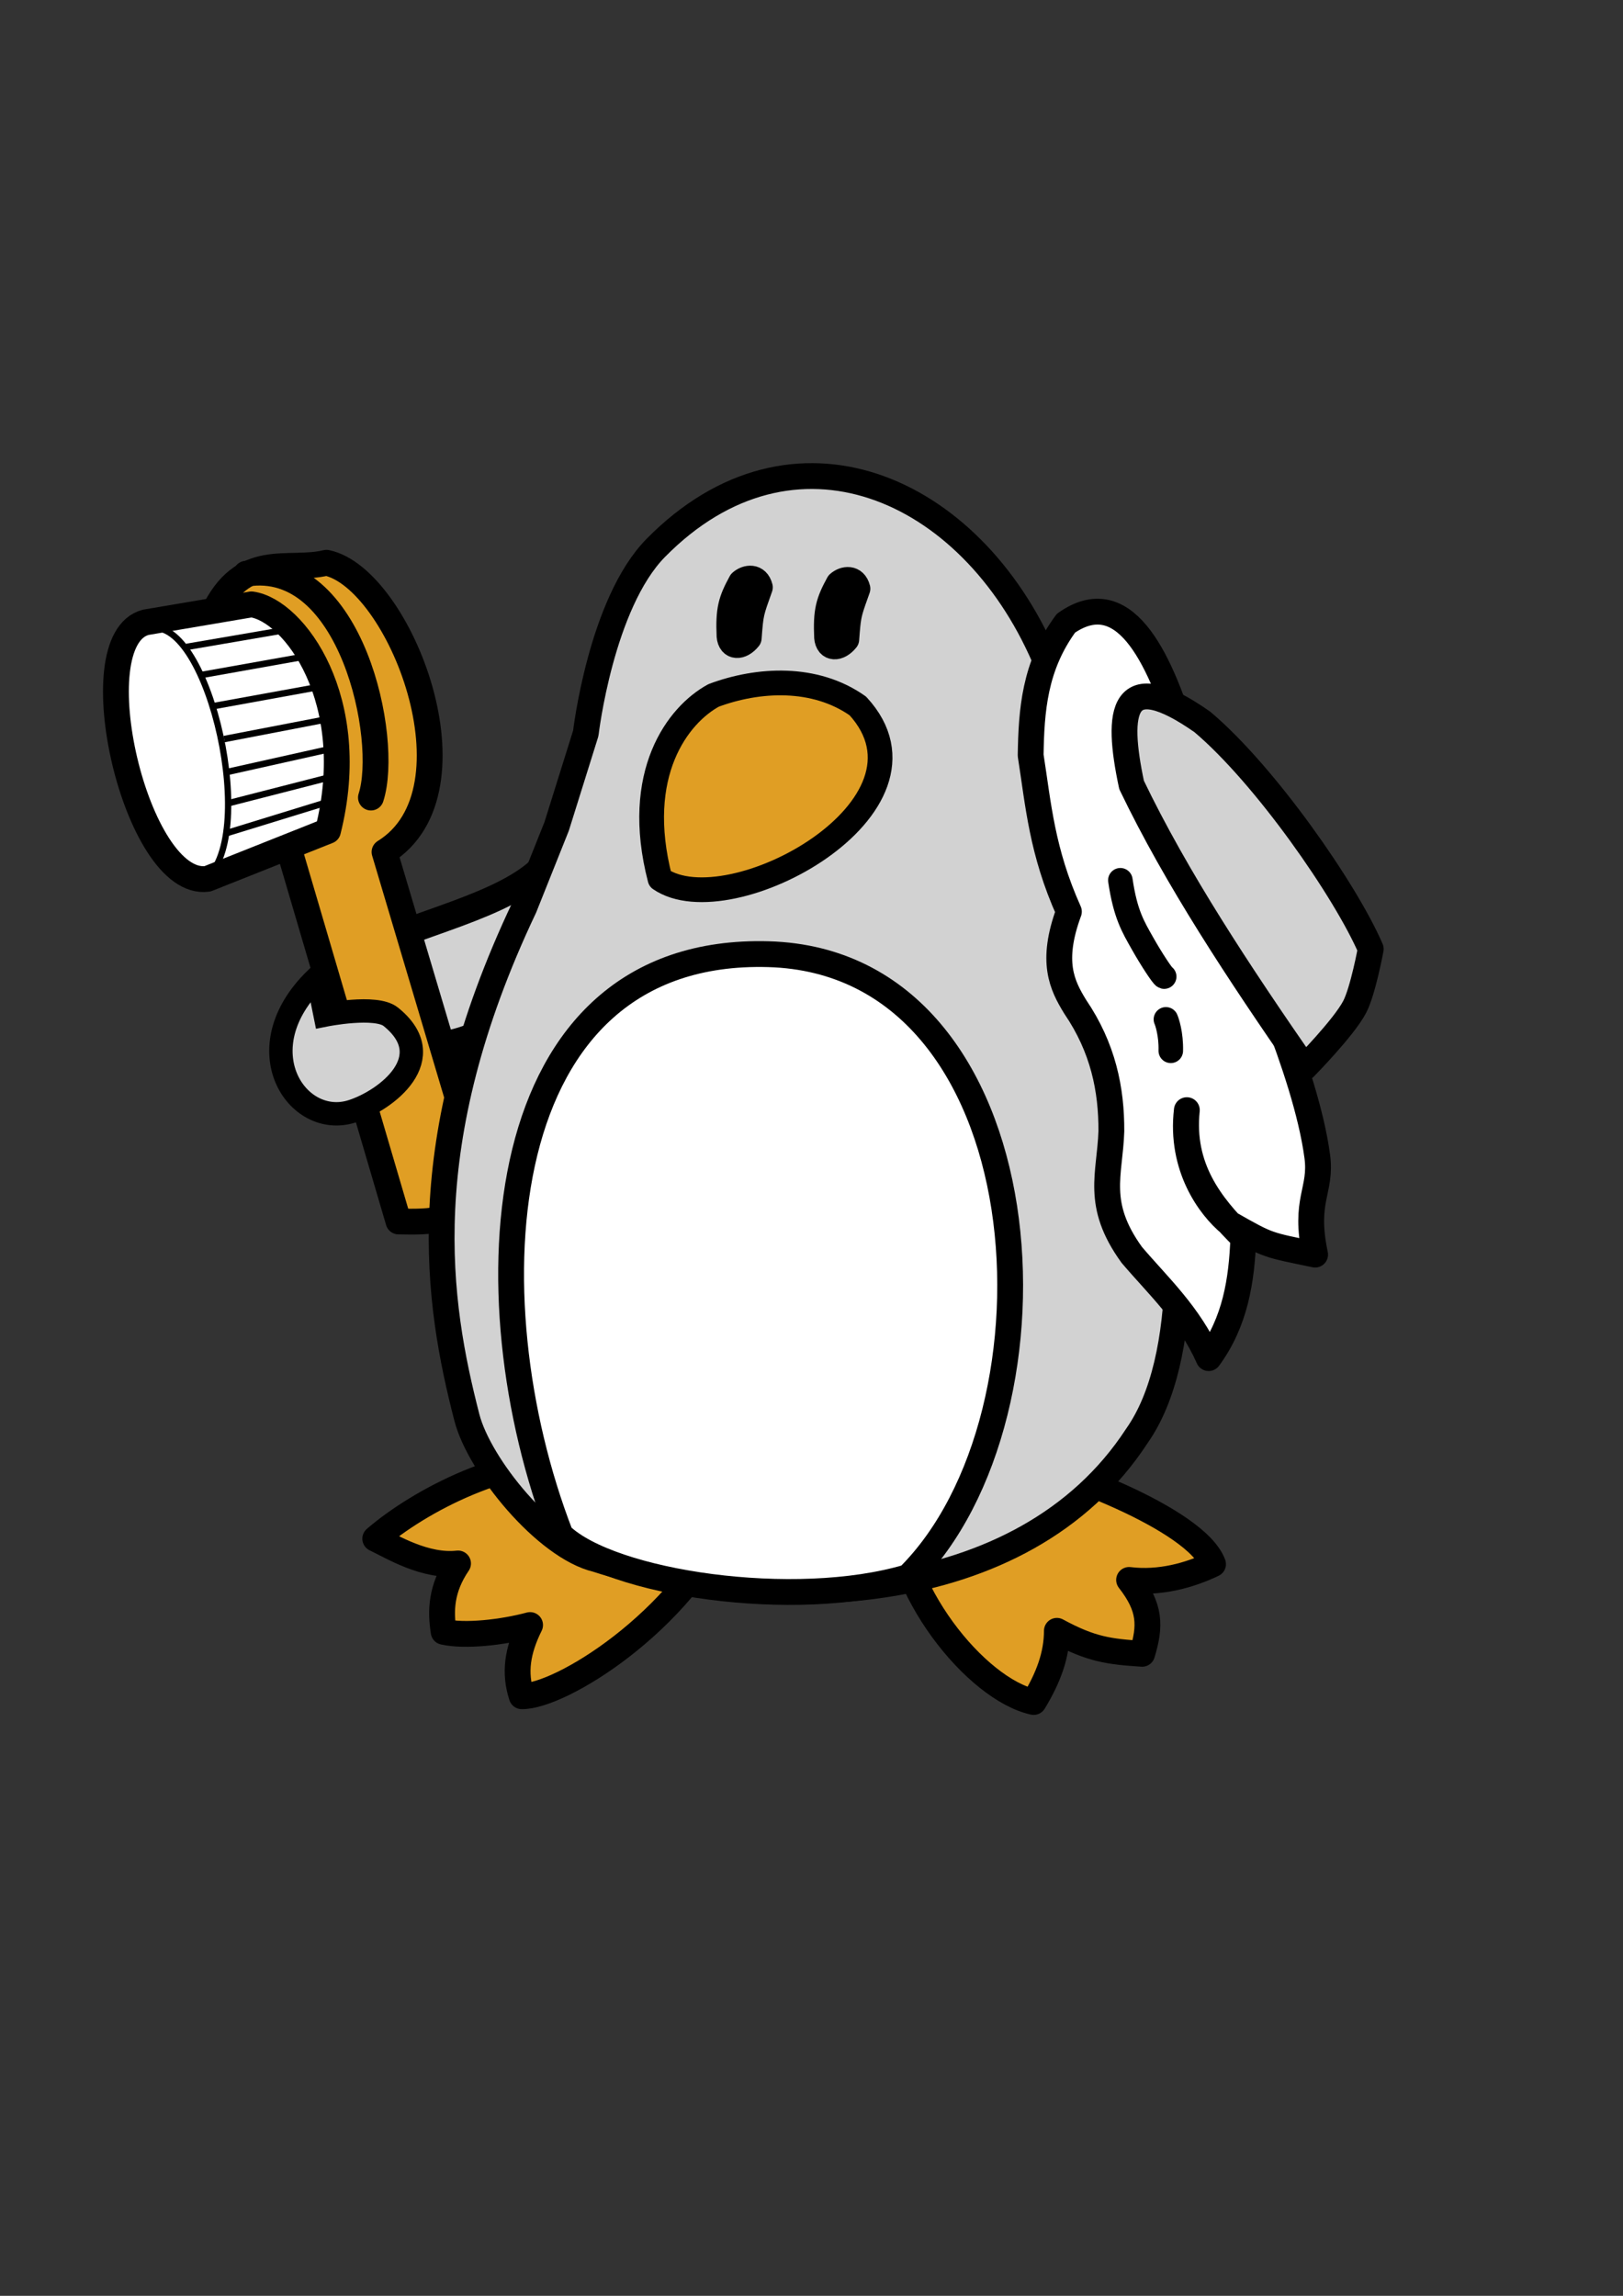
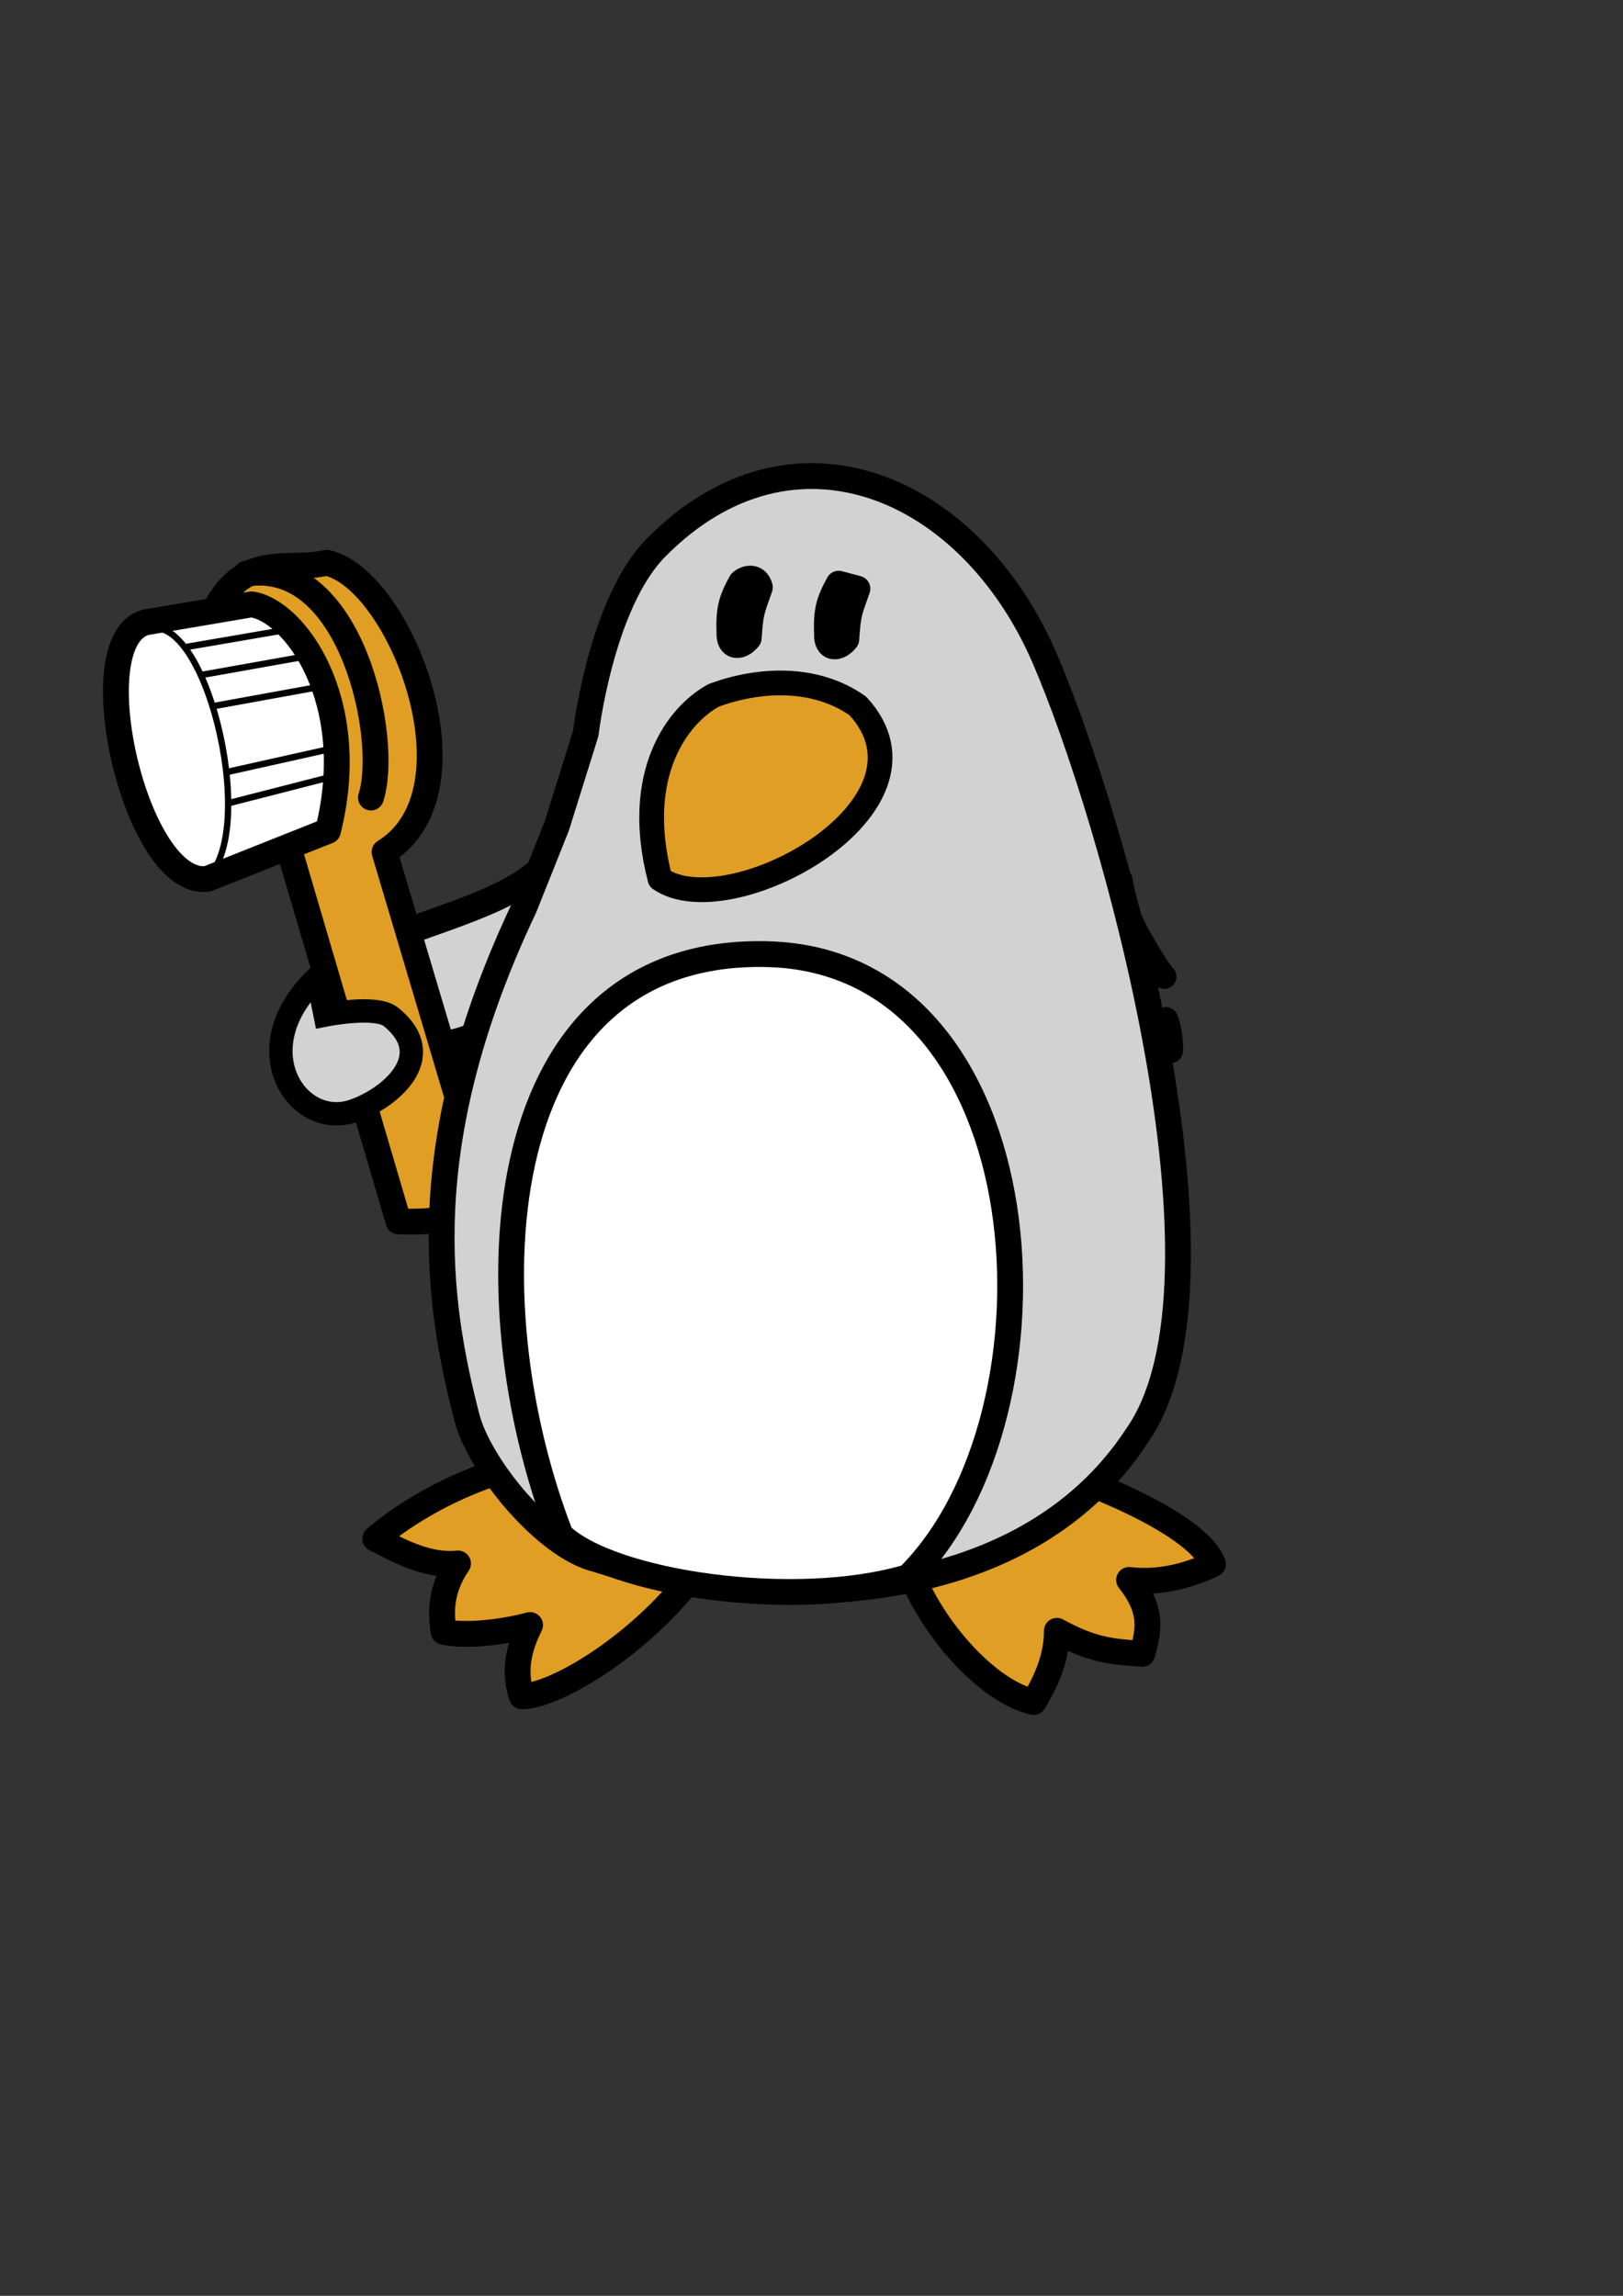
<svg xmlns="http://www.w3.org/2000/svg" xmlns:ns1="http://sodipodi.sourceforge.net/DTD/sodipodi-0.dtd" xmlns:ns2="http://www.inkscape.org/namespaces/inkscape" width="210mm" height="297mm" id="svg2" ns1:version="0.32" ns2:version="0.46" ns1:docname="freetz-albino-penguin.svg" ns2:output_extension="org.inkscape.output.svg.inkscape">
  <rect width="100%" height="100%" fill="#333333" stroke="none" />
  <ns1:namedview id="base" pagecolor="#ffffff" bordercolor="#666666" borderopacity="1.0" ns2:pageopacity="0.0" ns2:pageshadow="2" ns2:zoom="0.69242293" ns2:cx="360.0624" ns2:cy="639.81653" ns2:document-units="px" ns2:current-layer="layer1" showgrid="false" showguides="true" ns2:guide-bbox="true" ns2:window-width="1276" ns2:window-height="751" ns2:window-x="0" ns2:window-y="0" />
  <defs id="defs4">
    <linearGradient id="linearGradient3228">
      <stop style="stop-color: rgb(127, 127, 127); stop-opacity: 1;" offset="0" id="stop3230" />
      <stop style="stop-color: rgb(255, 255, 255); stop-opacity: 1;" offset="1" id="stop3232" />
    </linearGradient>
    <ns2:perspective ns1:type="inkscape:persp3d" ns2:vp_x="0 : 526.18109 : 1" ns2:vp_y="0 : 1000 : 0" ns2:vp_z="744.09448 : 526.18109 : 1" ns2:persp3d-origin="372.04724 : 350.78739 : 1" id="perspective10" />
    <ns2:perspective id="perspective2390" ns2:persp3d-origin="372.04724 : 350.78739 : 1" ns2:vp_z="744.09448 : 526.18109 : 1" ns2:vp_y="0 : 1000 : 0" ns2:vp_x="0 : 526.18109 : 1" ns1:type="inkscape:persp3d" />
  </defs>
  <g ns2:label="Capa 1" ns2:groupmode="layer" id="layer1">
    <path style="fill:#d2d2d2;fill-opacity:1;fill-rule:evenodd;stroke:#000000;stroke-width:13.094;stroke-linecap:butt;stroke-linejoin:round;stroke-miterlimit:4;stroke-dasharray:none;stroke-opacity:1" d="M 332.838,418.226 L 332.966,364.825 C 324.025,379.734 276.125,412.4 265.995,423.469 C 256.603,433.312 240.613,440.349 223.636,446.664 C 204.267,453.869 183.612,460.132 170.006,468.547 C 178.95,495.127 206.948,472.473 201.753,512.658 C 214.344,511.018 238.825,511.613 256.136,485.689 L 332.838,418.226 z" id="path3186" ns1:nodetypes="cccscccc" />
    <path style="opacity:1;fill:#e09e24;fill-opacity:1;fill-rule:evenodd;stroke:#000000;stroke-width:12.627;stroke-linecap:butt;stroke-linejoin:round;stroke-miterlimit:4;stroke-dasharray:none;stroke-opacity:1" d="M 232.786,582.196 C 226.047,597.644 210.54,597.568 194.883,597.225 L 139.56,409.08 C 154.063,368.622 143.706,310.68 104.061,300.289 C 118.855,268.822 140.51,279.774 159.647,275.162 C 195.377,282.517 236.411,386.695 188.048,416.58 L 231.583,562.822 L 232.786,582.196 z" id="path3188" ns1:nodetypes="cccccccc" />
    <path style="fill:#e09e24;fill-opacity:1;fill-rule:evenodd;stroke:#000000;stroke-width:12.627;stroke-linecap:butt;stroke-linejoin:round;stroke-miterlimit:4;stroke-dasharray:none;stroke-opacity:1" d="M 437.776,732.736 C 436.969,776.826 477.656,826.137 505.499,832.174 C 512.769,820.2 516.827,809.125 516.85,797.378 C 533.7,806.529 542.472,807.548 558.542,808.621 C 562.705,794.901 562.674,785.961 552.161,772.493 C 567.14,774.339 581.727,770.267 593.217,764.774 C 585.128,742.715 516.357,716.756 489.118,712.011 C 451.565,735.915 400.554,682.917 437.776,732.736 z" id="path2402" ns1:nodetypes="cccccccc" />
    <path style="fill:#e09e24;fill-opacity:1;fill-rule:evenodd;stroke:#000000;stroke-width:12.627;stroke-linecap:butt;stroke-linejoin:round;stroke-miterlimit:4;stroke-dasharray:none;stroke-opacity:1" d="M 287.364,713.874 C 248.455,710.779 205.037,733.814 183.507,752.333 C 191.667,756.229 207.888,766.261 223.998,764.444 C 215.586,776.784 215.381,787.688 216.953,797.866 C 227.328,800.21 245.523,798.21 259.23,794.549 C 253.007,807.128 251.371,817.839 255.143,829.358 C 273.739,829.717 333.341,793.363 356.887,740.383 C 306.035,726.432 314.478,750.075 287.364,713.874 z" id="path2400" ns1:nodetypes="cccccccc" />
    <path style="fill:#d2d2d2;fill-opacity:1;fill-rule:evenodd;stroke:#000000;stroke-width:12.627;stroke-linecap:butt;stroke-linejoin:round;stroke-miterlimit:4;stroke-dasharray:none;stroke-opacity:1" d="M 286.462,358.553 C 286.462,358.553 293.867,295.127 320.72,267.872 C 387.75,199.836 474.376,237.707 510.678,321.443 C 544.365,399.147 608.909,626.816 555.988,702.044 C 499.845,788.152 374.401,789.129 291.841,762.419 C 266.764,756.462 234.371,716.632 228.311,693.059 C 213.91,637.159 201.341,559.772 256.389,443.686 L 272.219,404.062 L 286.462,358.553 z" id="path2396" ns1:nodetypes="csscccccc" />
    <path style="fill:rgb(255, 255, 255);fill-opacity:1;fill-rule:evenodd;stroke:#000000;stroke-width:12.627;stroke-linecap:butt;stroke-linejoin:round;stroke-miterlimit:4;stroke-dasharray:none;stroke-opacity:1" d="M 274.138,750.579 C 228.894,633.806 238.821,462.615 375.873,466.546 C 511.661,470.441 524.679,691.494 444.096,771.095 C 388.763,787.557 298.534,774.198 274.138,750.579 z" id="path2398" ns1:nodetypes="czcc" />
-     <path style="fill:rgb(255, 255, 255);fill-opacity:1;fill-rule:evenodd;stroke:#000000;stroke-width:12.627;stroke-linecap:butt;stroke-linejoin:round;stroke-miterlimit:4;stroke-dasharray:none;stroke-opacity:1" d="M 504.021,369.326 C 507.796,393.377 509.476,416.221 522.73,445.723 C 513.704,470.171 519.277,481.633 525.806,492.243 C 539.453,512.289 543.592,532.642 543.49,553.133 C 542.813,574.223 535.443,588.651 553.477,613.573 C 566.464,628.847 581.571,642.572 591.078,664.04 C 604.071,646.337 607.263,626.072 608.031,605.173 C 591.781,589.204 577.479,570.734 580.408,542.798 C 577.143,570.563 591.563,590.171 601.653,598.454 C 620.93,609.399 619.456,608.47 643.137,613.436 C 637.442,586.428 646.45,582.349 644.185,565.402 C 641.293,543.761 632.378,517.709 624.058,496.05 L 609.847,472.155 C 590.706,437.748 576.553,266.076 521.311,304.687 C 505.826,325.665 504.382,347.464 504.021,369.326 z" id="path2406" ns1:nodetypes="ccccccccccscccc" />
-     <path style="fill:#d2d2d2;fill-opacity:1;fill-rule:evenodd;stroke:#000000;stroke-width:12.627;stroke-linecap:butt;stroke-linejoin:round;stroke-miterlimit:4;stroke-dasharray:none;stroke-opacity:1" d="M 553.378,383.794 C 575.325,429.485 605.902,475.681 637.992,521.965 C 637.992,521.965 657.156,502.54 662.49,492.306 C 666.563,484.49 670.34,463.997 670.34,463.997 C 658.248,435.849 618.873,379.048 588.002,352.991 C 548.375,325.253 545.638,347.434 553.378,383.794 z" id="path2404" ns1:nodetypes="ccsscc" />
    <path style="fill:#e09e24;fill-opacity:1;fill-rule:evenodd;stroke:#000000;stroke-width:12.091;stroke-linecap:butt;stroke-linejoin:round;stroke-miterlimit:4;stroke-dasharray:none;stroke-opacity:1" d="M 349.007,340.005 C 331.604,349.454 309.377,378.21 322.773,429.751 C 356.766,453.121 464.704,394.304 419.509,345.165 C 398.426,330.286 370.678,331.924 349.007,340.005 z" id="path2408" ns1:nodetypes="cccc" />
    <path style="fill:#000000;fill-opacity:1;fill-rule:evenodd;stroke:#000000;stroke-width:12.627;stroke-linecap:butt;stroke-linejoin:round;stroke-miterlimit:4;stroke-dasharray:none;stroke-opacity:1" d="M 362.413,284.729 C 357.464,293.798 356.209,298.155 356.765,310.991 C 357.232,316.687 362.349,316.729 366.147,311.983 C 367.082,299.316 367.258,299.438 371.602,287.171 C 370.186,281.57 365.141,282.285 362.413,284.729 z" id="path2412" ns1:nodetypes="ccccc" />
-     <path style="fill:#646464;fill-opacity:1;fill-rule:evenodd;stroke:#000000;stroke-width:12.627;stroke-linecap:round;stroke-linejoin:round;stroke-miterlimit:4;stroke-dasharray:none;stroke-opacity:1;stroke-dashoffset:0" d="M 410.118,285.383 C 405.169,294.452 403.914,298.808 404.47,311.645 C 404.937,317.34 410.054,317.383 413.852,312.637 C 414.059,309.836 414.228,307.661 414.414,305.838 C 415.068,299.418 415.923,297.38 419.307,287.824 C 417.891,282.224 412.846,282.939 410.118,285.383 z" id="path3192" ns1:nodetypes="cccscc" />
+     <path style="fill:#646464;fill-opacity:1;fill-rule:evenodd;stroke:#000000;stroke-width:12.627;stroke-linecap:round;stroke-linejoin:round;stroke-miterlimit:4;stroke-dasharray:none;stroke-opacity:1;stroke-dashoffset:0" d="M 410.118,285.383 C 405.169,294.452 403.914,298.808 404.47,311.645 C 404.937,317.34 410.054,317.383 413.852,312.637 C 414.059,309.836 414.228,307.661 414.414,305.838 C 415.068,299.418 415.923,297.38 419.307,287.824 z" id="path3192" ns1:nodetypes="cccscc" />
    <path style="fill:none;fill-rule:evenodd;stroke:#000000;stroke-width:12.627;stroke-linecap:round;stroke-linejoin:round;stroke-miterlimit:4;stroke-dasharray:none;stroke-opacity:1" d="M 120.37,280.519 C 171.762,272.318 190.661,361.442 181.403,389.954" id="path3198" ns1:nodetypes="cc" />
    <g id="g2406" transform="matrix(1, 0.026, -0.026, 1, 28.357, -21.436)" style="stroke:#000000;stroke-opacity:1">
      <path ns1:nodetypes="ccccc" id="path3200" d="M 102.789,314.272 L 51.347,324.38 C 18.721,333.871 50.098,454.606 84.78,448.933 L 143.046,423.983 C 157.454,359.725 123.737,316.567 102.789,314.272 z" style="opacity:1;fill:#ffffff;fill-opacity:1;fill-rule:evenodd;stroke:#000000;stroke-width:12.627;stroke-linecap:butt;stroke-linejoin:round;stroke-miterlimit:4;stroke-dasharray:none;stroke-opacity:1" />
      <path ns1:nodetypes="ccc" id="path3202" d="M 53.694,327.337 C 82.156,320.608 110.247,430.124 82.676,450.086 L 94.12,445.417" style="fill:none;fill-rule:evenodd;stroke:#000000;stroke-width:3.086px;stroke-linecap:butt;stroke-linejoin:miter;stroke-opacity:1" />
      <path ns1:nodetypes="cc" id="path3206" d="M 71.623,335.879 L 123.787,325.531" style="fill:none;fill-rule:evenodd;stroke:#000000;stroke-width:3.157px;stroke-linecap:butt;stroke-linejoin:miter;stroke-opacity:1" />
      <path ns1:nodetypes="cc" id="path3208" d="M 79.8,349.283 L 130.463,338.887" style="fill:none;fill-rule:evenodd;stroke:#000000;stroke-width:3.157px;stroke-linecap:butt;stroke-linejoin:miter;stroke-opacity:1" />
      <path ns1:nodetypes="cc" id="path3210" d="M 85.264,364.515 L 135.218,354.088" style="fill:none;fill-rule:evenodd;stroke:#000000;stroke-width:3.157px;stroke-linecap:butt;stroke-linejoin:miter;stroke-opacity:1" />
-       <path ns1:nodetypes="cc" id="path3212" d="M 91.139,380.425 L 140.325,369.615" style="fill:none;fill-rule:evenodd;stroke:#000000;stroke-width:3.157px;stroke-linecap:butt;stroke-linejoin:miter;stroke-opacity:1" />
      <path ns1:nodetypes="cc" id="path3214" d="M 92.825,396.524 L 144.286,383.62" style="fill:none;fill-rule:evenodd;stroke:#000000;stroke-width:3.157px;stroke-linecap:butt;stroke-linejoin:miter;stroke-opacity:1" />
      <path ns1:nodetypes="cc" id="path3216" d="M 94.128,411.698 L 145.12,397.199" style="fill:none;fill-rule:evenodd;stroke:#000000;stroke-width:3.157px;stroke-linecap:butt;stroke-linejoin:miter;stroke-opacity:1" />
-       <path ns1:nodetypes="cc" id="path3220" d="M 92.948,426.559 L 144.342,409.27" style="fill:none;fill-rule:evenodd;stroke:#000000;stroke-width:3.157px;stroke-linecap:butt;stroke-linejoin:miter;stroke-opacity:1" />
    </g>
    <path style="fill:none;fill-rule:evenodd;stroke:#000000;stroke-width:12;stroke-linecap:round;stroke-linejoin:round;stroke-miterlimit:4;stroke-dasharray:none;stroke-opacity:1" d="M 547.895,430.398 C 550.341,447.08 554.189,453.226 558.623,461.109 C 563.057,468.992 568.55,477.284 569.329,477.501" id="path3189" ns1:nodetypes="czc" />
    <path style="fill:none;fill-rule:evenodd;stroke:#000000;stroke-width:12;stroke-linecap:round;stroke-linejoin:round;stroke-miterlimit:4;stroke-dasharray:none;stroke-opacity:1" d="M 570.172,498.406 C 570.669,499.471 572.768,505.568 572.552,513.783" id="path3191" />
    <path style="fill:#d2d2d2;fill-opacity:1;fill-rule:evenodd;stroke:#000000;stroke-width:11.431;stroke-linecap:butt;stroke-linejoin:miter;stroke-miterlimit:4;stroke-dasharray:none;stroke-opacity:1" d="M 154.459,478.612 C 119.229,512.849 145.167,552.049 172.196,543.367 C 189.063,537.949 215.925,517.123 191.105,497.15 C 183.823,491.29 158.997,496.285 158.997,496.285 L 155.404,478.444 L 154.459,478.612 z" id="path2411" ns1:nodetypes="cssccc" />
  </g>
</svg>